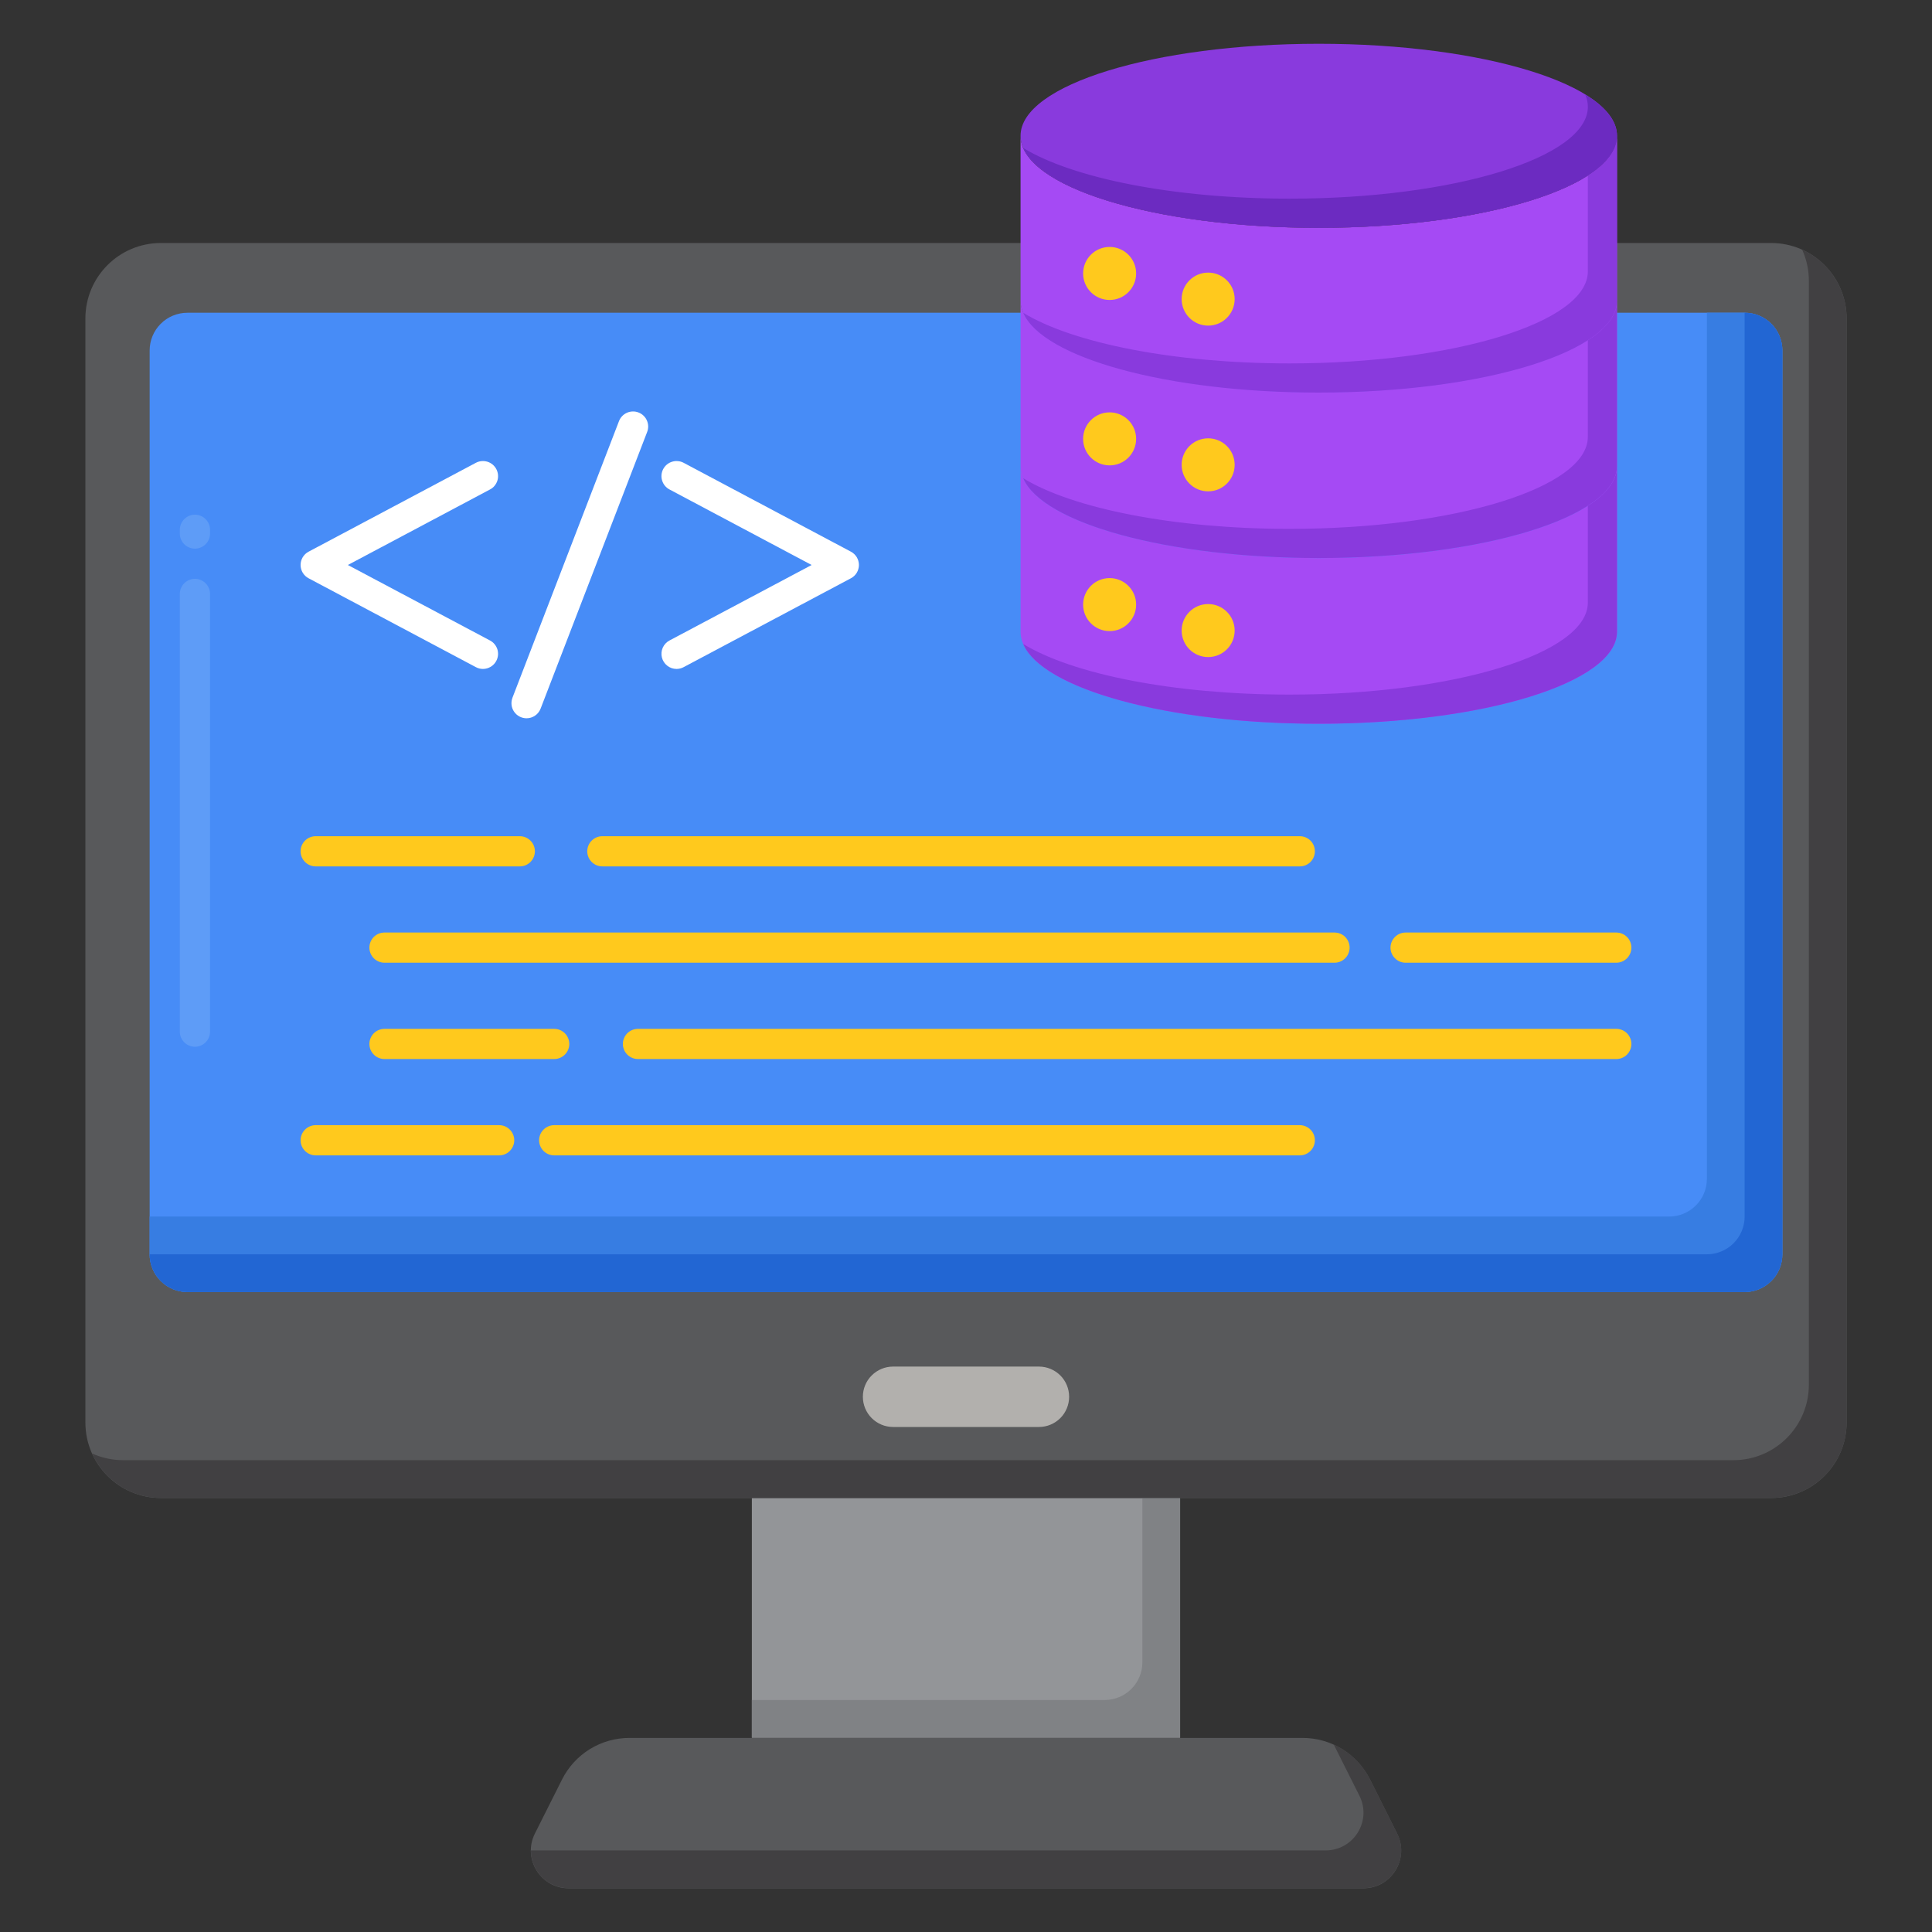
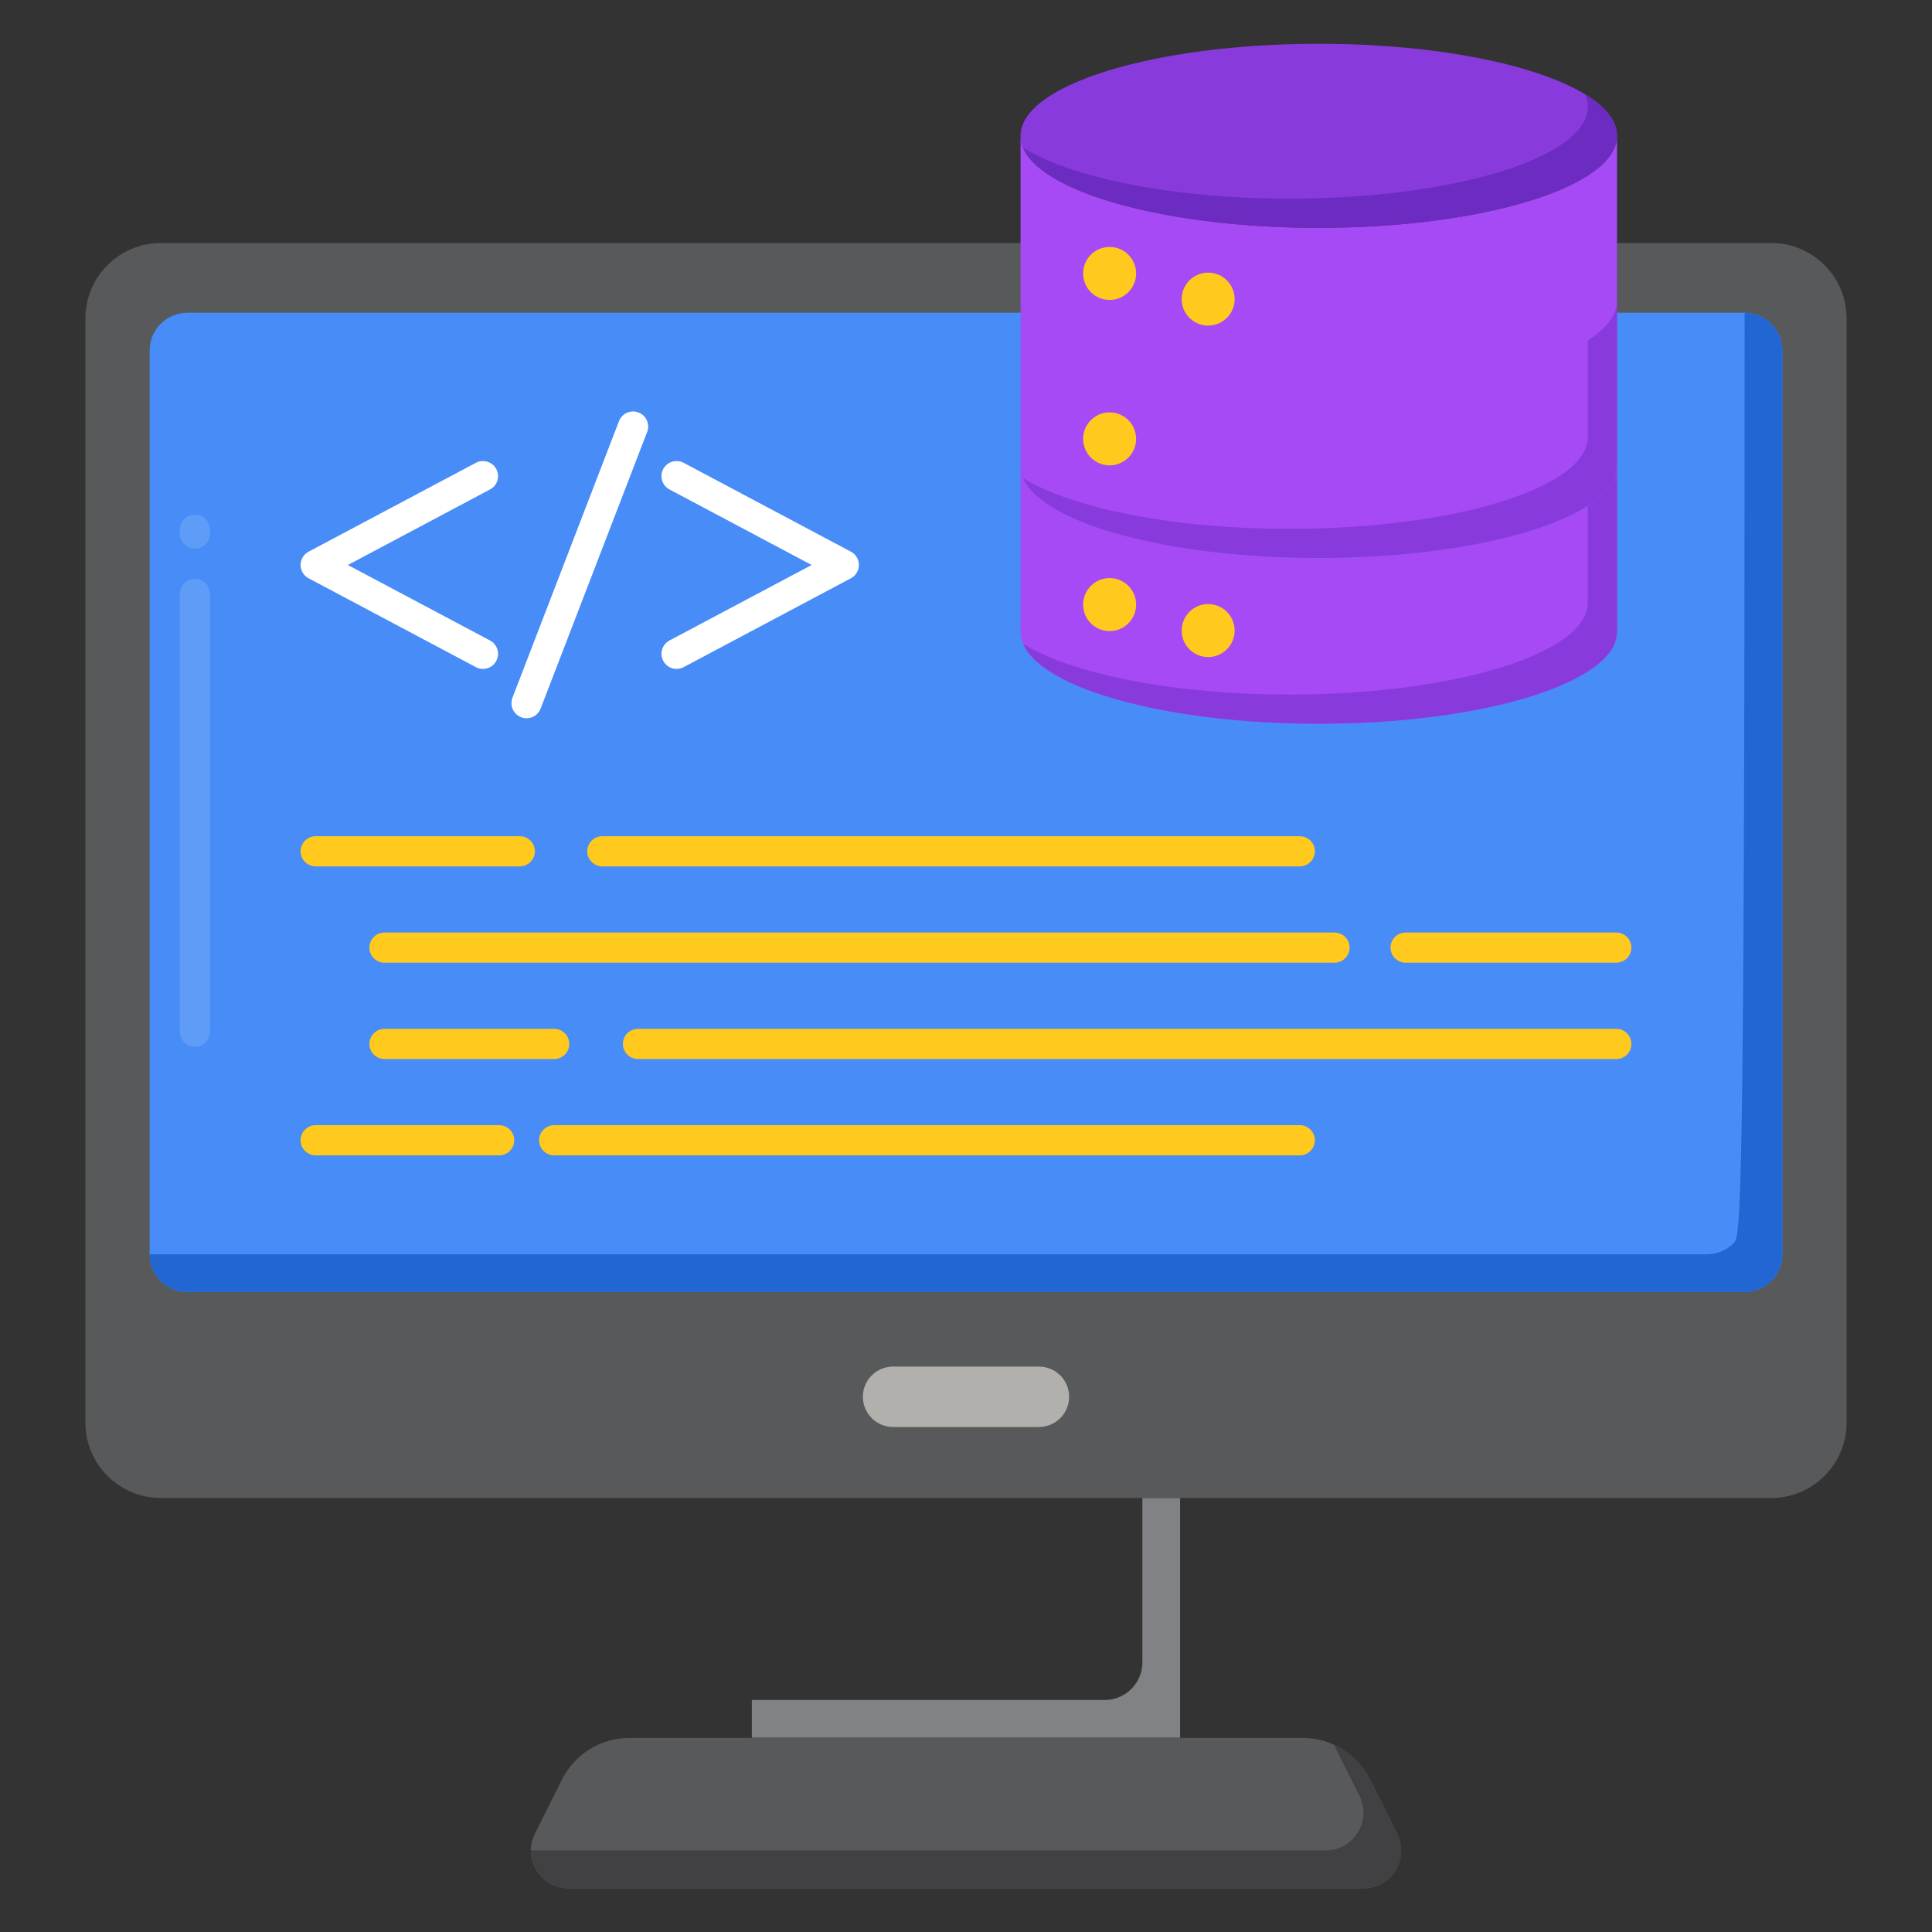
<svg xmlns="http://www.w3.org/2000/svg" width="50" height="50" viewBox="0 0 50 50" fill="none">
  <rect x="0" y="0" width="50" height="50" fill="#333333" stroke="none" />
-   <path d="M19.458 38.766H30.541V44.972H19.458V38.766Z" fill="#939598" />
  <path d="M29.565 38.766V43.019C29.565 43.278 29.462 43.527 29.279 43.71C29.096 43.893 28.847 43.996 28.588 43.996H19.458V44.972H30.541V38.766H29.565Z" fill="#808285" />
  <path d="M14.715 48.869H35.286C36.012 48.869 36.484 48.103 36.158 47.454L35.456 46.054C35.293 45.73 35.044 45.458 34.736 45.267C34.427 45.077 34.072 44.977 33.71 44.977H16.291C15.928 44.977 15.573 45.077 15.265 45.267C14.957 45.458 14.707 45.73 14.545 46.054L13.842 47.454C13.517 48.103 13.989 48.869 14.715 48.869Z" fill="#58595B" />
  <path d="M36.159 47.45L35.456 46.05C35.255 45.651 34.924 45.333 34.517 45.148L35.182 46.474C35.508 47.123 35.036 47.888 34.309 47.888H13.739C13.74 48.4 14.149 48.865 14.715 48.865H35.285C36.012 48.865 36.484 48.1 36.159 47.45Z" fill="#414042" />
  <path d="M4.163 38.768H45.837C46.916 38.768 47.79 37.894 47.79 36.815V8.242C47.79 7.163 46.916 6.289 45.837 6.289H4.163C3.084 6.289 2.21 7.163 2.21 8.242V36.815C2.21 37.894 3.084 38.768 4.163 38.768Z" fill="#58595B" />
-   <path d="M46.639 6.461C46.754 6.713 46.813 6.987 46.813 7.264V35.836C46.813 36.915 45.939 37.789 44.86 37.789H3.187C2.91 37.789 2.636 37.73 2.384 37.616C2.69 38.294 3.371 38.766 4.163 38.766H45.837C46.916 38.766 47.79 37.892 47.79 36.813V8.24C47.79 7.448 47.317 6.767 46.639 6.461Z" fill="#414042" />
  <path d="M26.888 36.93H23.112C22.905 36.93 22.706 36.847 22.56 36.701C22.413 36.554 22.331 36.356 22.331 36.148C22.331 35.941 22.413 35.742 22.56 35.596C22.706 35.45 22.905 35.367 23.112 35.367H26.888C27.096 35.367 27.294 35.45 27.441 35.596C27.587 35.742 27.669 35.941 27.669 36.148C27.669 36.356 27.587 36.554 27.441 36.701C27.294 36.847 27.096 36.93 26.888 36.93Z" fill="#B2B0AD" />
  <path d="M4.85 33.438H45.151C45.41 33.438 45.658 33.335 45.842 33.151C46.025 32.968 46.127 32.72 46.127 32.461V9.07C46.127 8.811 46.025 8.563 45.842 8.38C45.658 8.197 45.41 8.094 45.151 8.094H4.85C4.591 8.094 4.342 8.197 4.159 8.38C3.976 8.563 3.873 8.811 3.873 9.07V32.461C3.873 32.589 3.898 32.716 3.947 32.835C3.996 32.953 4.068 33.061 4.159 33.152C4.25 33.242 4.357 33.314 4.476 33.363C4.594 33.412 4.721 33.438 4.85 33.438Z" fill="#478CF7" />
  <path d="M5.045 27.09C4.941 27.09 4.842 27.049 4.769 26.975C4.695 26.902 4.654 26.803 4.654 26.699V15.371C4.654 15.268 4.695 15.168 4.769 15.095C4.842 15.022 4.941 14.98 5.045 14.98C5.149 14.98 5.248 15.022 5.321 15.095C5.394 15.168 5.436 15.268 5.436 15.371V26.699C5.436 26.803 5.394 26.902 5.321 26.975C5.248 27.049 5.149 27.09 5.045 27.09ZM5.045 14.199C4.941 14.199 4.842 14.158 4.769 14.085C4.695 14.012 4.654 13.912 4.654 13.809V13.711C4.654 13.607 4.695 13.508 4.769 13.435C4.842 13.361 4.941 13.32 5.045 13.32C5.149 13.32 5.248 13.361 5.321 13.435C5.394 13.508 5.436 13.607 5.436 13.711V13.809C5.436 13.912 5.394 14.012 5.321 14.085C5.248 14.158 5.149 14.199 5.045 14.199Z" fill="#5E9CF7" />
-   <path d="M45.151 8.094H44.174V30.508C44.174 30.636 44.149 30.763 44.1 30.881C44.051 31 43.979 31.108 43.888 31.198C43.797 31.289 43.69 31.361 43.571 31.41C43.453 31.459 43.326 31.484 43.198 31.484H3.873V32.461C3.873 32.72 3.976 32.968 4.159 33.151C4.342 33.335 4.591 33.438 4.85 33.438H45.151C45.41 33.438 45.658 33.335 45.842 33.151C46.025 32.968 46.127 32.72 46.127 32.461V9.07C46.127 8.942 46.102 8.815 46.053 8.697C46.004 8.578 45.932 8.47 45.841 8.38C45.751 8.289 45.643 8.217 45.525 8.168C45.406 8.119 45.279 8.094 45.151 8.094Z" fill="#377DE2" />
-   <path d="M45.151 8.094V31.484C45.151 31.743 45.048 31.992 44.865 32.175C44.682 32.358 44.433 32.461 44.174 32.461H3.873C3.873 32.72 3.976 32.968 4.159 33.151C4.342 33.335 4.591 33.438 4.85 33.438H45.151C45.41 33.438 45.658 33.335 45.842 33.151C46.025 32.968 46.127 32.72 46.127 32.461V9.07C46.127 8.942 46.102 8.815 46.053 8.697C46.004 8.578 45.932 8.47 45.841 8.38C45.751 8.289 45.643 8.217 45.525 8.168C45.406 8.119 45.279 8.094 45.151 8.094Z" fill="#2266D3" />
+   <path d="M45.151 8.094C45.151 31.743 45.048 31.992 44.865 32.175C44.682 32.358 44.433 32.461 44.174 32.461H3.873C3.873 32.72 3.976 32.968 4.159 33.151C4.342 33.335 4.591 33.438 4.85 33.438H45.151C45.41 33.438 45.658 33.335 45.842 33.151C46.025 32.968 46.127 32.72 46.127 32.461V9.07C46.127 8.942 46.102 8.815 46.053 8.697C46.004 8.578 45.932 8.47 45.841 8.38C45.751 8.289 45.643 8.217 45.525 8.168C45.406 8.119 45.279 8.094 45.151 8.094Z" fill="#2266D3" />
  <path d="M33.639 22.422H15.589C15.485 22.422 15.386 22.381 15.313 22.308C15.239 22.234 15.198 22.135 15.198 22.031C15.198 21.928 15.239 21.828 15.313 21.755C15.386 21.682 15.485 21.641 15.589 21.641H33.639C33.742 21.641 33.842 21.682 33.915 21.755C33.988 21.828 34.029 21.928 34.029 22.031C34.029 22.135 33.988 22.234 33.915 22.308C33.842 22.381 33.742 22.422 33.639 22.422ZM13.452 22.422H8.17C8.066 22.422 7.967 22.381 7.894 22.308C7.82 22.234 7.779 22.135 7.779 22.031C7.779 21.928 7.82 21.828 7.894 21.755C7.967 21.682 8.066 21.641 8.17 21.641H13.452C13.556 21.641 13.655 21.682 13.728 21.755C13.802 21.828 13.843 21.928 13.843 22.031C13.843 22.135 13.802 22.234 13.728 22.308C13.655 22.381 13.556 22.422 13.452 22.422ZM41.83 24.915H36.377C36.273 24.915 36.174 24.874 36.101 24.8C36.028 24.727 35.986 24.628 35.986 24.524C35.986 24.421 36.028 24.321 36.101 24.248C36.174 24.175 36.273 24.134 36.377 24.134H41.83C41.933 24.134 42.033 24.175 42.106 24.248C42.179 24.321 42.22 24.421 42.22 24.524C42.22 24.628 42.179 24.727 42.106 24.8C42.033 24.874 41.933 24.915 41.83 24.915ZM34.538 24.915H9.95C9.847 24.915 9.747 24.874 9.674 24.8C9.601 24.727 9.56 24.628 9.56 24.524C9.56 24.421 9.601 24.321 9.674 24.248C9.747 24.175 9.847 24.134 9.95 24.134H34.538C34.641 24.134 34.741 24.175 34.814 24.248C34.887 24.321 34.928 24.421 34.928 24.524C34.928 24.628 34.887 24.727 34.814 24.8C34.741 24.874 34.641 24.915 34.538 24.915ZM41.83 27.408H16.511C16.407 27.408 16.308 27.367 16.234 27.293C16.161 27.22 16.12 27.121 16.12 27.017C16.12 26.914 16.161 26.814 16.234 26.741C16.308 26.668 16.407 26.627 16.511 26.627H41.83C41.934 26.627 42.033 26.668 42.106 26.741C42.179 26.814 42.22 26.914 42.22 27.017C42.22 27.121 42.179 27.22 42.106 27.294C42.033 27.367 41.933 27.408 41.83 27.408ZM14.343 27.408H9.95C9.847 27.408 9.747 27.367 9.674 27.293C9.601 27.22 9.56 27.121 9.56 27.017C9.56 26.914 9.601 26.814 9.674 26.741C9.747 26.668 9.847 26.627 9.95 26.627H14.342C14.394 26.627 14.444 26.637 14.492 26.656C14.539 26.676 14.582 26.705 14.619 26.741C14.655 26.777 14.684 26.82 14.703 26.868C14.723 26.915 14.733 26.966 14.733 27.017C14.733 27.068 14.723 27.119 14.703 27.167C14.684 27.214 14.655 27.257 14.619 27.293C14.582 27.33 14.539 27.358 14.492 27.378C14.445 27.398 14.394 27.408 14.343 27.408ZM33.639 29.901H14.343C14.239 29.901 14.14 29.86 14.066 29.786C13.993 29.713 13.952 29.614 13.952 29.51C13.952 29.407 13.993 29.307 14.066 29.234C14.14 29.161 14.239 29.119 14.343 29.119H33.639C33.742 29.12 33.842 29.161 33.915 29.234C33.988 29.307 34.029 29.407 34.029 29.51C34.029 29.614 33.988 29.713 33.915 29.786C33.842 29.86 33.742 29.901 33.639 29.901ZM12.918 29.901H8.17C8.066 29.901 7.967 29.86 7.894 29.786C7.82 29.713 7.779 29.614 7.779 29.51C7.779 29.407 7.82 29.307 7.894 29.234C7.967 29.161 8.066 29.119 8.17 29.119H12.918C12.97 29.119 13.02 29.13 13.068 29.149C13.115 29.169 13.158 29.198 13.194 29.234C13.231 29.27 13.259 29.313 13.279 29.361C13.299 29.408 13.309 29.459 13.309 29.51C13.309 29.562 13.299 29.612 13.279 29.66C13.259 29.707 13.23 29.75 13.194 29.786C13.158 29.823 13.115 29.852 13.068 29.871C13.02 29.891 12.969 29.901 12.918 29.901Z" fill="#FFC91D" />
  <path d="M12.499 17.312C12.437 17.312 12.374 17.297 12.316 17.266L7.987 14.966C7.924 14.933 7.872 14.884 7.835 14.823C7.799 14.762 7.779 14.693 7.779 14.622C7.779 14.551 7.799 14.481 7.835 14.42C7.872 14.36 7.924 14.31 7.987 14.277L12.316 11.977C12.361 11.953 12.411 11.938 12.462 11.934C12.513 11.929 12.564 11.934 12.614 11.949C12.662 11.964 12.708 11.989 12.748 12.021C12.787 12.054 12.82 12.094 12.844 12.139C12.868 12.184 12.883 12.234 12.888 12.285C12.893 12.336 12.888 12.388 12.873 12.437C12.857 12.486 12.833 12.531 12.8 12.571C12.768 12.611 12.728 12.643 12.682 12.667L9.003 14.622L12.682 16.576C12.727 16.6 12.768 16.633 12.8 16.672C12.833 16.712 12.857 16.757 12.873 16.806C12.887 16.855 12.893 16.907 12.888 16.958C12.883 17.009 12.868 17.059 12.844 17.104C12.811 17.167 12.761 17.219 12.7 17.256C12.639 17.292 12.57 17.312 12.499 17.312ZM17.509 17.312C17.422 17.312 17.337 17.283 17.269 17.229C17.2 17.175 17.151 17.1 17.13 17.016C17.109 16.931 17.117 16.842 17.152 16.762C17.188 16.682 17.249 16.617 17.326 16.576L21.005 14.622L17.326 12.667C17.281 12.643 17.24 12.611 17.208 12.571C17.175 12.531 17.151 12.486 17.136 12.437C17.12 12.388 17.115 12.336 17.12 12.285C17.125 12.234 17.14 12.184 17.164 12.139C17.188 12.094 17.221 12.054 17.26 12.021C17.3 11.988 17.346 11.964 17.395 11.949C17.444 11.934 17.495 11.928 17.546 11.934C17.597 11.938 17.647 11.953 17.692 11.977L22.021 14.277C22.084 14.31 22.136 14.36 22.173 14.42C22.209 14.481 22.229 14.551 22.229 14.622C22.229 14.693 22.209 14.762 22.173 14.823C22.136 14.884 22.084 14.933 22.021 14.966L17.692 17.266C17.634 17.297 17.571 17.312 17.509 17.312ZM13.627 18.589C13.563 18.589 13.501 18.573 13.445 18.544C13.389 18.514 13.341 18.472 13.305 18.419C13.269 18.367 13.246 18.307 13.239 18.244C13.232 18.181 13.24 18.117 13.262 18.058L16.017 10.905C16.035 10.856 16.062 10.811 16.098 10.773C16.133 10.735 16.175 10.705 16.223 10.683C16.27 10.662 16.321 10.65 16.373 10.649C16.424 10.647 16.476 10.656 16.524 10.675C16.573 10.693 16.617 10.721 16.654 10.757C16.692 10.793 16.722 10.836 16.742 10.884C16.763 10.931 16.774 10.982 16.775 11.034C16.775 11.086 16.766 11.137 16.746 11.185L13.991 18.339C13.963 18.412 13.913 18.476 13.848 18.52C13.783 18.565 13.706 18.589 13.627 18.589Z" fill="white" />
  <path d="M34.13 14.443C29.868 14.443 26.412 13.377 26.412 12.062V16.35C26.412 17.665 29.867 18.73 34.13 18.73C38.392 18.73 41.848 17.665 41.848 16.35V12.062C41.848 13.377 38.392 14.443 34.13 14.443Z" fill="#A54AF4" />
  <path d="M41.093 13.089V15.596C41.093 16.91 37.638 17.976 33.376 17.976C30.361 17.976 27.752 17.443 26.481 16.666C26.982 17.831 30.214 18.73 34.13 18.73C38.392 18.73 41.847 17.665 41.847 16.35V12.062C41.847 12.43 41.577 12.778 41.093 13.089Z" fill="#893ADD" />
  <path d="M28.717 16.333C29.096 16.333 29.403 16.026 29.403 15.647C29.403 15.268 29.096 14.961 28.717 14.961C28.338 14.961 28.031 15.268 28.031 15.647C28.031 16.026 28.338 16.333 28.717 16.333Z" fill="#FFC91D" />
  <path d="M31.267 17.005C31.646 17.005 31.953 16.698 31.953 16.319C31.953 15.94 31.646 15.633 31.267 15.633C30.888 15.633 30.581 15.94 30.581 16.319C30.581 16.698 30.888 17.005 31.267 17.005Z" fill="#FFC91D" />
  <path d="M34.13 10.153C29.868 10.153 26.412 9.088 26.412 7.773V12.061C26.412 13.376 29.867 14.441 34.13 14.441C38.392 14.441 41.848 13.376 41.848 12.061V7.773C41.848 9.088 38.392 10.153 34.13 10.153Z" fill="#A54AF4" />
  <path d="M41.093 8.801V11.307C41.093 12.621 37.638 13.687 33.376 13.687C30.361 13.687 27.752 13.154 26.481 12.377C26.982 13.542 30.214 14.441 34.13 14.441C38.392 14.441 41.847 13.376 41.847 12.061V7.773C41.847 8.141 41.577 8.49 41.093 8.801Z" fill="#893ADD" />
  <path d="M28.717 12.044C29.096 12.044 29.403 11.737 29.403 11.358C29.403 10.979 29.096 10.672 28.717 10.672C28.338 10.672 28.031 10.979 28.031 11.358C28.031 11.737 28.338 12.044 28.717 12.044Z" fill="#FFC91D" />
-   <path d="M31.267 12.716C31.646 12.716 31.953 12.409 31.953 12.03C31.953 11.651 31.646 11.344 31.267 11.344C30.888 11.344 30.581 11.651 30.581 12.03C30.581 12.409 30.888 12.716 31.267 12.716Z" fill="#FFC91D" />
  <path d="M34.13 5.896C29.868 5.896 26.412 4.83 26.412 3.516V7.779C26.412 9.094 29.867 10.16 34.13 10.16C38.392 10.16 41.848 9.094 41.848 7.779V3.516C41.848 4.83 38.392 5.896 34.13 5.896Z" fill="#A54AF4" />
-   <path d="M41.093 4.543V7.025C41.093 8.34 37.638 9.405 33.376 9.405C30.361 9.405 27.752 8.872 26.481 8.095C26.982 9.26 30.214 10.16 34.13 10.16C38.392 10.16 41.847 9.094 41.847 7.779V3.516C41.847 3.883 41.577 4.232 41.093 4.543Z" fill="#893ADD" />
  <path d="M28.717 7.763C29.096 7.763 29.403 7.455 29.403 7.077C29.403 6.698 29.096 6.391 28.717 6.391C28.338 6.391 28.031 6.698 28.031 7.077C28.031 7.455 28.338 7.763 28.717 7.763Z" fill="#FFC91D" />
  <path d="M31.267 8.427C31.646 8.427 31.953 8.119 31.953 7.741C31.953 7.362 31.646 7.055 31.267 7.055C30.888 7.055 30.581 7.362 30.581 7.741C30.581 8.119 30.888 8.427 31.267 8.427Z" fill="#FFC91D" />
  <path d="M34.13 5.893C38.392 5.893 41.848 4.827 41.848 3.513C41.848 2.198 38.392 1.133 34.13 1.133C29.867 1.133 26.412 2.198 26.412 3.513C26.412 4.827 29.867 5.893 34.13 5.893Z" fill="#893ADD" />
  <path d="M41.025 2.445C41.069 2.545 41.093 2.652 41.094 2.761C41.094 4.075 37.639 5.141 33.376 5.141C30.362 5.141 27.753 4.607 26.482 3.83C26.983 4.996 30.215 5.895 34.131 5.895C38.393 5.895 41.848 4.829 41.848 3.515C41.848 3.13 41.55 2.767 41.025 2.445Z" fill="#6C2BC1" />
</svg>